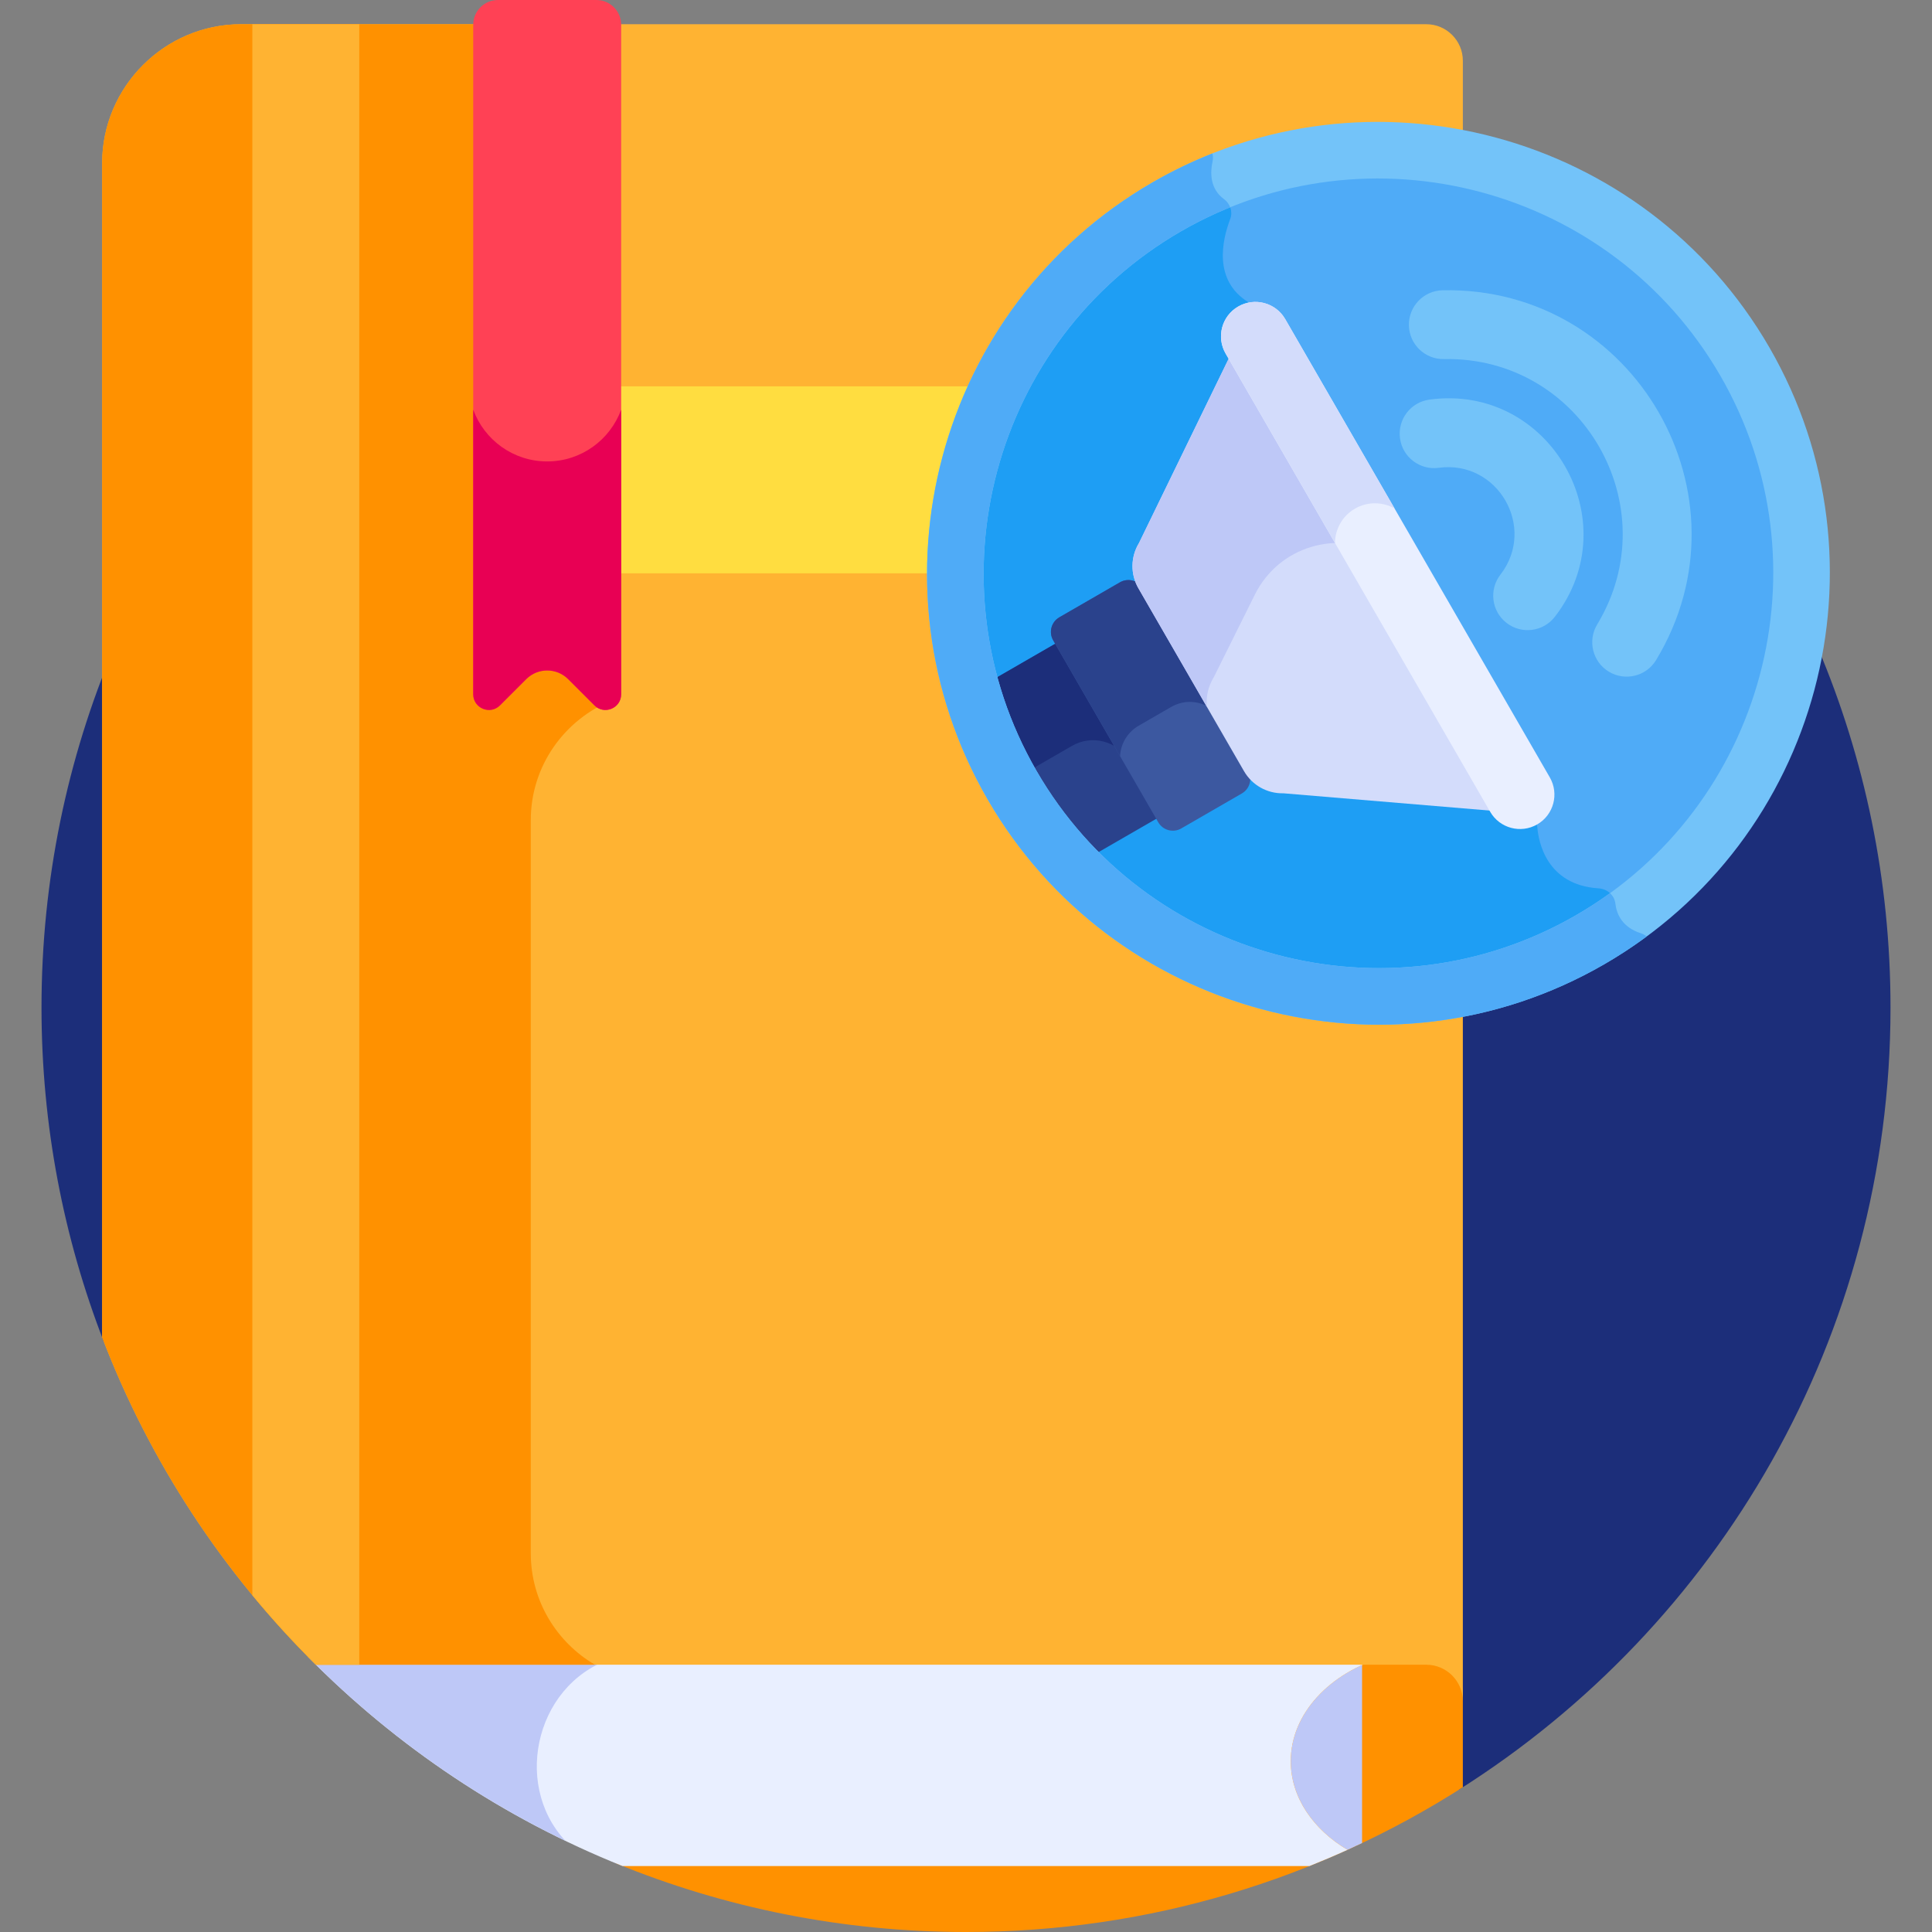
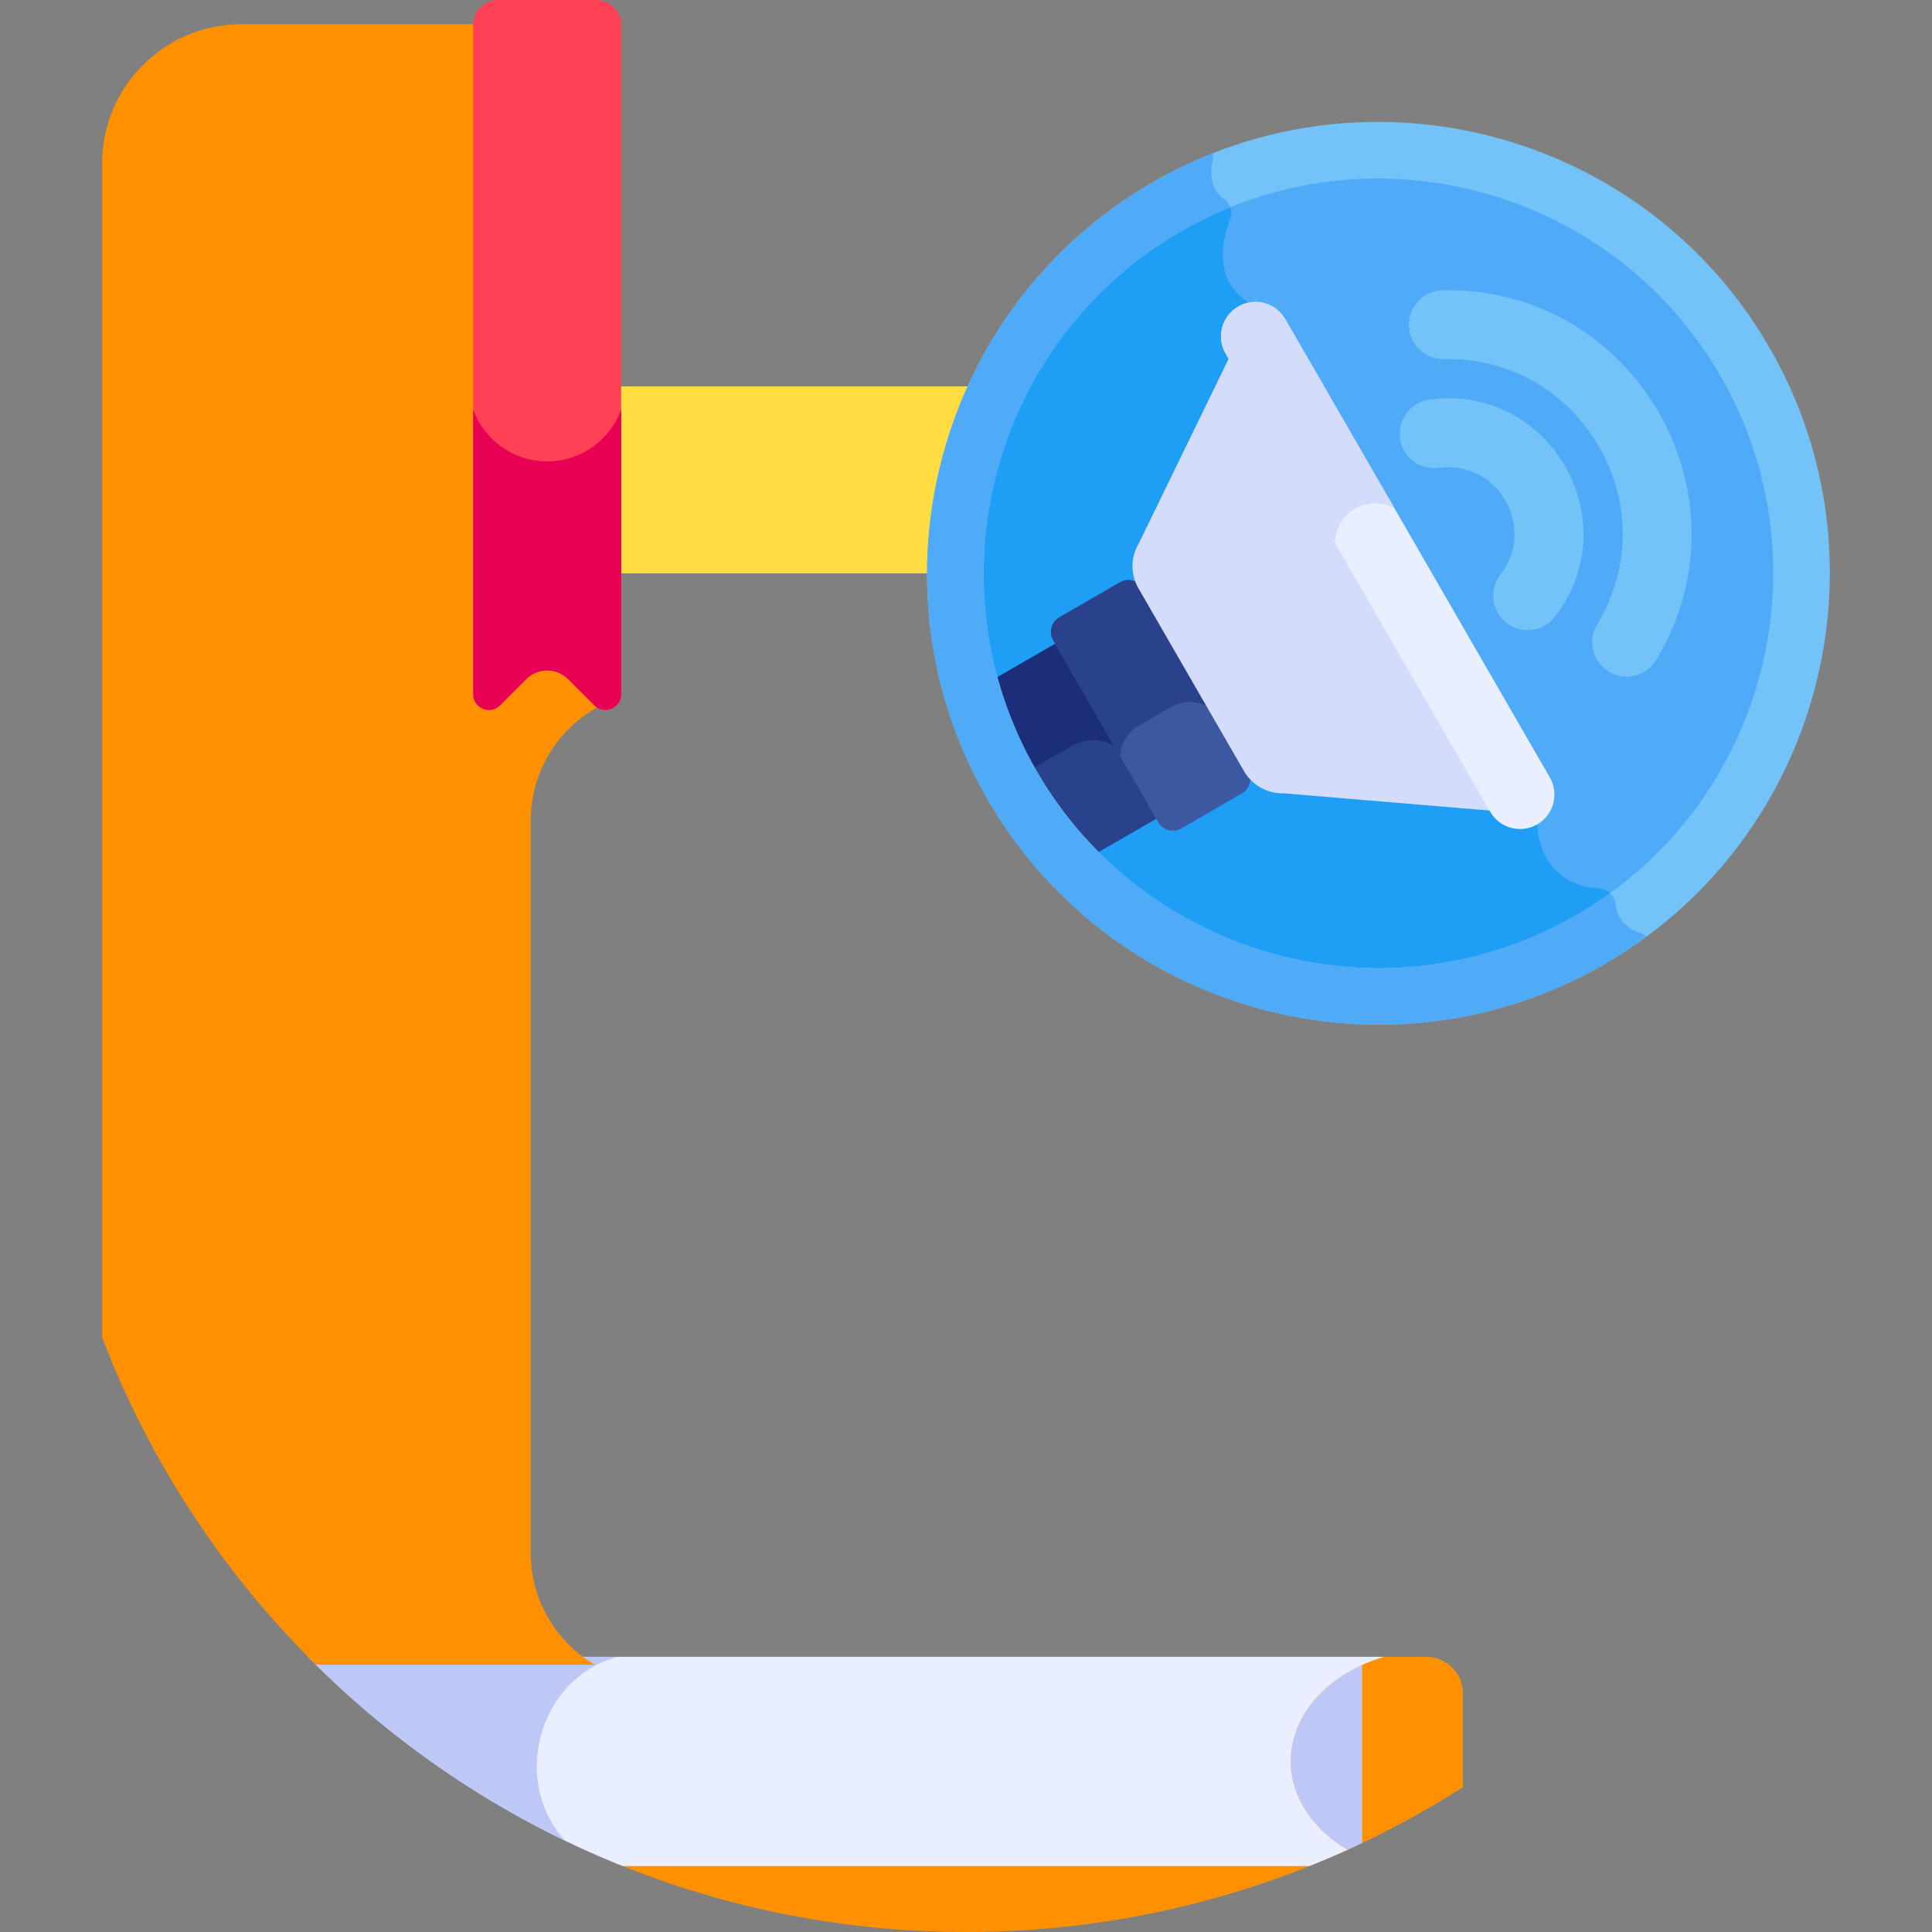
<svg xmlns="http://www.w3.org/2000/svg" id="Layer_1" enable-background="new 0 0 512 512" height="512" viewBox="0 0 512 512" width="512">
  <rect x="0" y="0" width="512" height="512" fill="#808080" stroke="none" />
  <g>
-     <path d="m256 21.995c-135.311 0-245.002 109.691-245.002 245.002 0 31.23 5.855 61.09 16.508 88.557l359.116 118.742c68.726-43.396 114.381-120.01 114.381-207.298-.001-135.311-109.692-245.003-245.003-245.003z" fill="#1c2e7a" />
    <path d="m378.004 439.075h-214.673v54.768c28.588 11.694 59.871 18.157 92.669 18.157 48.465 0 93.64-14.076 131.668-38.358v-24.902c.001-5.316-4.348-9.665-9.664-9.665z" fill="#ff9100" />
    <path d="m360.963 441.241c-11.278 5.142-18.896 14.658-18.896 25.497 0 9.552 5.917 18.078 15.04 23.489 1.293-.587 2.576-1.192 3.857-1.801v-47.185z" fill="#bec8f7" />
    <path d="m357.106 490.227c-9.123-5.411-15.04-13.937-15.04-23.489 0-12.62 10.327-23.449 24.736-27.664h-285.183c23.489 23.801 51.809 42.816 83.377 55.454h182.008c3.405-1.362 6.775-2.791 10.102-4.301z" fill="#e9efff" />
    <path d="m163.699 439.075h-82.08c19.655 19.917 42.704 36.465 68.197 48.747-14.35-15.388-7.471-42.992 13.883-48.747z" fill="#bec8f7" />
-     <path d="m378.004 6.419h-314.107c-20.254 0-36.826 16.572-36.826 36.826v311.165c12.577 32.918 32.042 62.427 56.643 86.763h294.29c5.315 0 9.664 4.349 9.664 9.664v-191.038c-7.225 1.496-14.706 2.285-22.367 2.285-60.738 0-110.152-49.414-110.152-110.152s49.414-110.152 110.152-110.152c7.662 0 15.142.789 22.367 2.285v-27.981c0-5.316-4.349-9.665-9.664-9.665z" fill="#ffb332" />
    <path d="m140.665 411.683v-194.375c0-14.382 9.013-26.753 21.667-31.767v-179.122h-98.435c-20.254 0-36.826 16.572-36.826 36.826v311.165c12.577 32.918 32.042 62.427 56.643 86.763h73.948c-10.143-5.939-16.997-16.95-16.997-29.49z" fill="#ff9100" />
    <path d="m161.755 102.383v49.549h93.393c0-17.811 4.254-34.646 11.793-49.549z" fill="#ffdd40" />
-     <path d="m95.21 6.419h-28.339v416.332c5.299 6.427 10.926 12.57 16.842 18.423h11.497z" fill="#ffb332" />
    <path d="m158.053 0h-26.088c-3.623 0-6.559 2.937-6.559 6.559v177.424c0 3.707 4.481 5.563 7.102 2.942l6.947-6.947c3.067-3.067 8.04-3.067 11.108 0l6.948 6.948c2.621 2.621 7.102.765 7.102-2.942v-177.424c0-3.623-2.937-6.56-6.56-6.56z" fill="#ff4155" />
    <path d="m145.01 122.285c-9.013 0-16.67-5.716-19.603-13.713v75.412c0 3.707 4.481 5.563 7.102 2.942l6.947-6.947c3.068-3.067 8.041-3.067 11.108 0l6.948 6.948c2.621 2.621 7.102.765 7.102-2.942v-75.413c-2.934 7.996-10.591 13.713-19.604 13.713z" fill="#e80054" />
    <ellipse cx="365.301" cy="151.932" fill="#4fabf7" rx="112.152" ry="112.152" transform="matrix(.707 -.707 .707 .707 -.438 302.807)" />
    <path d="m423.65 235.421c-13.968-.869-15.947-12.675-16.228-16.05-.053-.639-.243-1.253-.551-1.815l-74.598-135.875c-.361-.659-.869-1.235-1.507-1.632-9.286-5.787-6.881-16.404-4.754-21.988.738-1.937.034-4.065-1.639-5.29-1.579-1.155-2.473-2.582-2.94-4.061-4.137 1.764-8.214 3.79-12.208 6.095-53.642 30.97-72.021 99.561-41.05 153.202 30.97 53.641 99.56 72.02 153.202 41.05 2.872-1.658 5.636-3.43 8.303-5.295-.99-1.401-1.43-2.941-1.588-4.318-.257-2.241-2.19-3.883-4.442-4.023z" fill="#1e9ef4" />
    <path d="m283.956 229.166c1.9-.583 3.766-1.379 5.56-2.415l18.663-10.775-26.779-46.383-18.663 10.775c-1.814 1.047-3.453 2.28-4.92 3.652 2.456 8.201 5.89 16.25 10.357 23.987 4.515 7.819 9.833 14.882 15.782 21.159z" fill="#2a428c" />
    <path d="m271.819 211.64c-1.154-3.273.157-6.968 3.155-8.716.032-.019.064-.037.096-.056l9.038-5.218c5.316-3.069 12.114-1.248 15.183 4.068l8.395 14.541.493-.285-26.779-46.383-18.663 10.775c-1.815 1.047-3.453 2.28-4.92 3.652 2.456 8.201 5.89 16.25 10.358 23.987 1.742 3.017 3.605 5.918 5.577 8.708-.687-1.68-1.333-3.372-1.933-5.073z" fill="#1c2e7a" />
    <g>
      <path d="m399.255 165.084c-3.984-3.084-4.713-8.814-1.629-12.797 9.666-12.486-.694-30.443-16.347-28.314-4.991.679-9.589-2.817-10.268-7.809-.677-4.99 2.816-9.591 7.809-10.267 31.799-4.325 52.884 32.171 33.231 57.557-3.092 3.99-8.818 4.709-12.796 1.63z" fill="#73c3f9" />
    </g>
    <g>
      <path d="m426.362 178.005c-4.311-2.607-5.692-8.214-3.086-12.525 18.888-31.238-4.098-71.056-40.597-70.318-5.036.102-9.202-3.898-9.304-8.935-.101-5.035 3.899-9.201 8.935-9.303 50.847-1.03 82.894 54.471 56.576 97.994-2.614 4.326-8.229 5.684-12.524 3.087z" fill="#73c3f9" />
    </g>
    <g>
      <path d="m425.127 255.553c-57.137 32.988-130.46 13.341-163.447-43.795-32.988-57.137-13.342-130.46 43.795-163.448s130.459-13.341 163.448 43.796c32.988 57.136 13.341 130.459-43.796 163.447zm-112.152-194.253c-49.974 28.853-67.158 92.984-38.305 142.958s92.983 67.157 142.957 38.305c49.974-28.853 67.158-92.983 38.305-142.957-28.852-49.974-92.983-67.158-142.957-38.306z" fill="#73c3f9" />
    </g>
    <path d="m428.092 239.445c-.125-1.092-.653-2.038-1.417-2.741-2.884 2.085-5.9 4.042-9.047 5.859-49.974 28.852-114.104 11.669-142.957-38.305s-11.67-114.105 38.304-142.958c4.252-2.455 8.608-4.568 13.035-6.365-.313-.84-.866-1.6-1.637-2.164-3.785-2.77-3.671-7.093-3.032-9.992.158-.717.136-1.441-.039-2.12-5.379 2.131-10.669 4.673-15.827 7.65-57.137 32.988-76.783 106.311-43.795 163.448 32.987 57.137 106.31 76.783 163.447 43.795 3.942-2.276 7.699-4.75 11.279-7.392-.449-.355-.964-.643-1.542-.828-4.974-1.594-6.449-5.08-6.772-7.887z" fill="#4fabf7" />
    <path d="m296.801 154.321-16.06 9.272c-2.135 1.232-2.866 3.963-1.634 6.098l27.841 48.221c1.233 2.135 3.963 2.866 6.098 1.634l16.059-9.272c2.135-1.233 2.867-3.962 1.634-6.098l-27.84-48.221c-1.233-2.135-3.963-2.867-6.098-1.634z" fill="#3c58a0" />
-     <path d="m301.762 192.32 8.625-4.98c3.626-2.094 8.021-1.626 11.111.83l-18.6-32.215c-1.232-2.135-3.963-2.867-6.098-1.634l-16.06 9.272c-2.135 1.232-2.866 3.963-1.634 6.098l17.721 30.693c.173-3.235 1.919-6.323 4.935-8.064z" fill="#2a428c" />
+     <path d="m301.762 192.32 8.625-4.98c3.626-2.094 8.021-1.626 11.111.83l-18.6-32.215c-1.232-2.135-3.963-2.867-6.098-1.634l-16.06 9.272c-2.135 1.232-2.866 3.963-1.634 6.098l17.721 30.693c.173-3.235 1.919-6.323 4.935-8.064" fill="#2a428c" />
    <path d="m330.419 85.182-28.578 58.733c-2.24 3.665-2.298 8.263-.15 11.983 8.901 15.417 19.084 33.054 27.985 48.471 2.148 3.72 6.158 5.969 10.452 5.862l65.662 5.499z" fill="#d3dcfb" />
-     <path d="m321.677 179.445 10.864-21.841c6.484-13.034 21.904-16.914 33.289-11.086l-35.412-61.336-28.578 58.733c-2.24 3.665-2.298 8.263-.15 11.983 5.748 9.956 12.028 20.833 18.155 31.446-.278-2.703.331-5.485 1.832-7.899z" fill="#bec8f7" />
    <g>
      <path d="m407.376 218.476c-4.363 2.519-9.941 1.025-12.46-3.339l-70.116-121.445c-2.519-4.363-1.024-9.941 3.339-12.46s9.941-1.024 12.46 3.339l70.117 121.446c2.518 4.363 1.023 9.941-3.34 12.459z" fill="#e9efff" />
    </g>
    <path d="m359.077 134.795c3.355-1.937 7.324-1.824 10.479-.066l-28.958-50.157c-2.519-4.363-8.097-5.857-12.46-3.339-4.362 2.519-5.857 8.097-3.338 12.46l28.98 50.195c.038-3.63 1.927-7.147 5.297-9.093z" fill="#d3dcfb" />
  </g>
</svg>